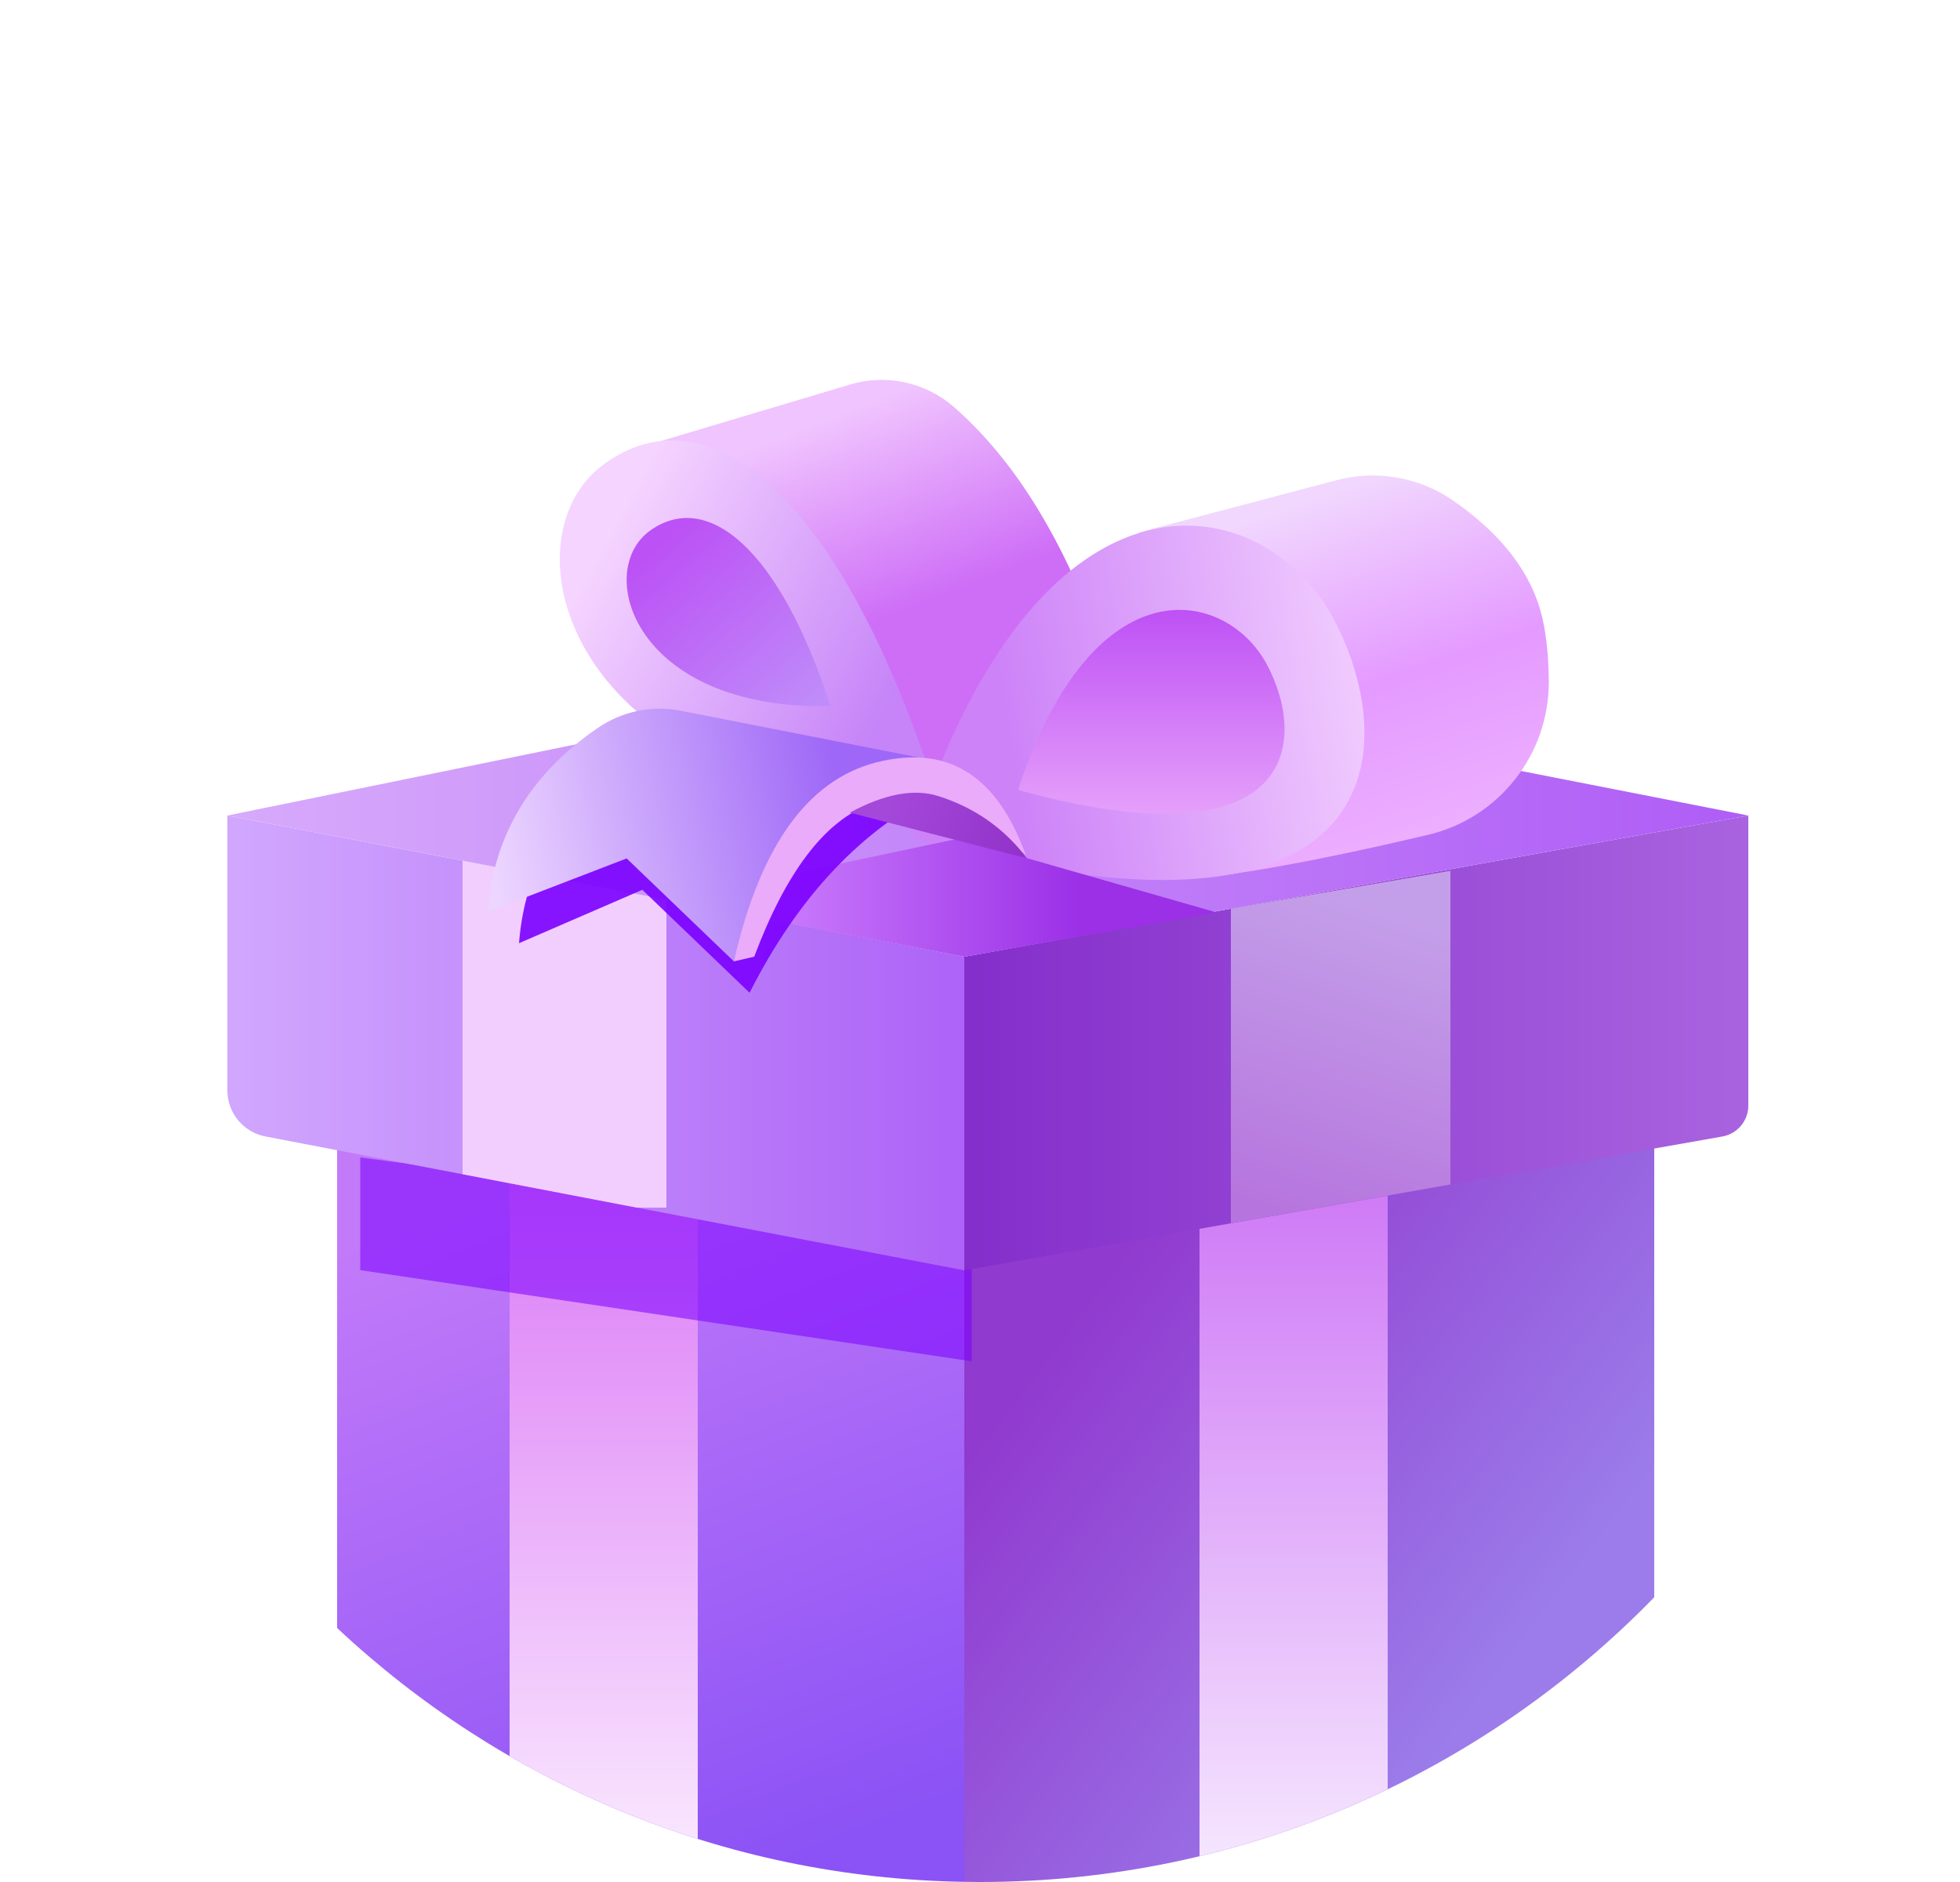
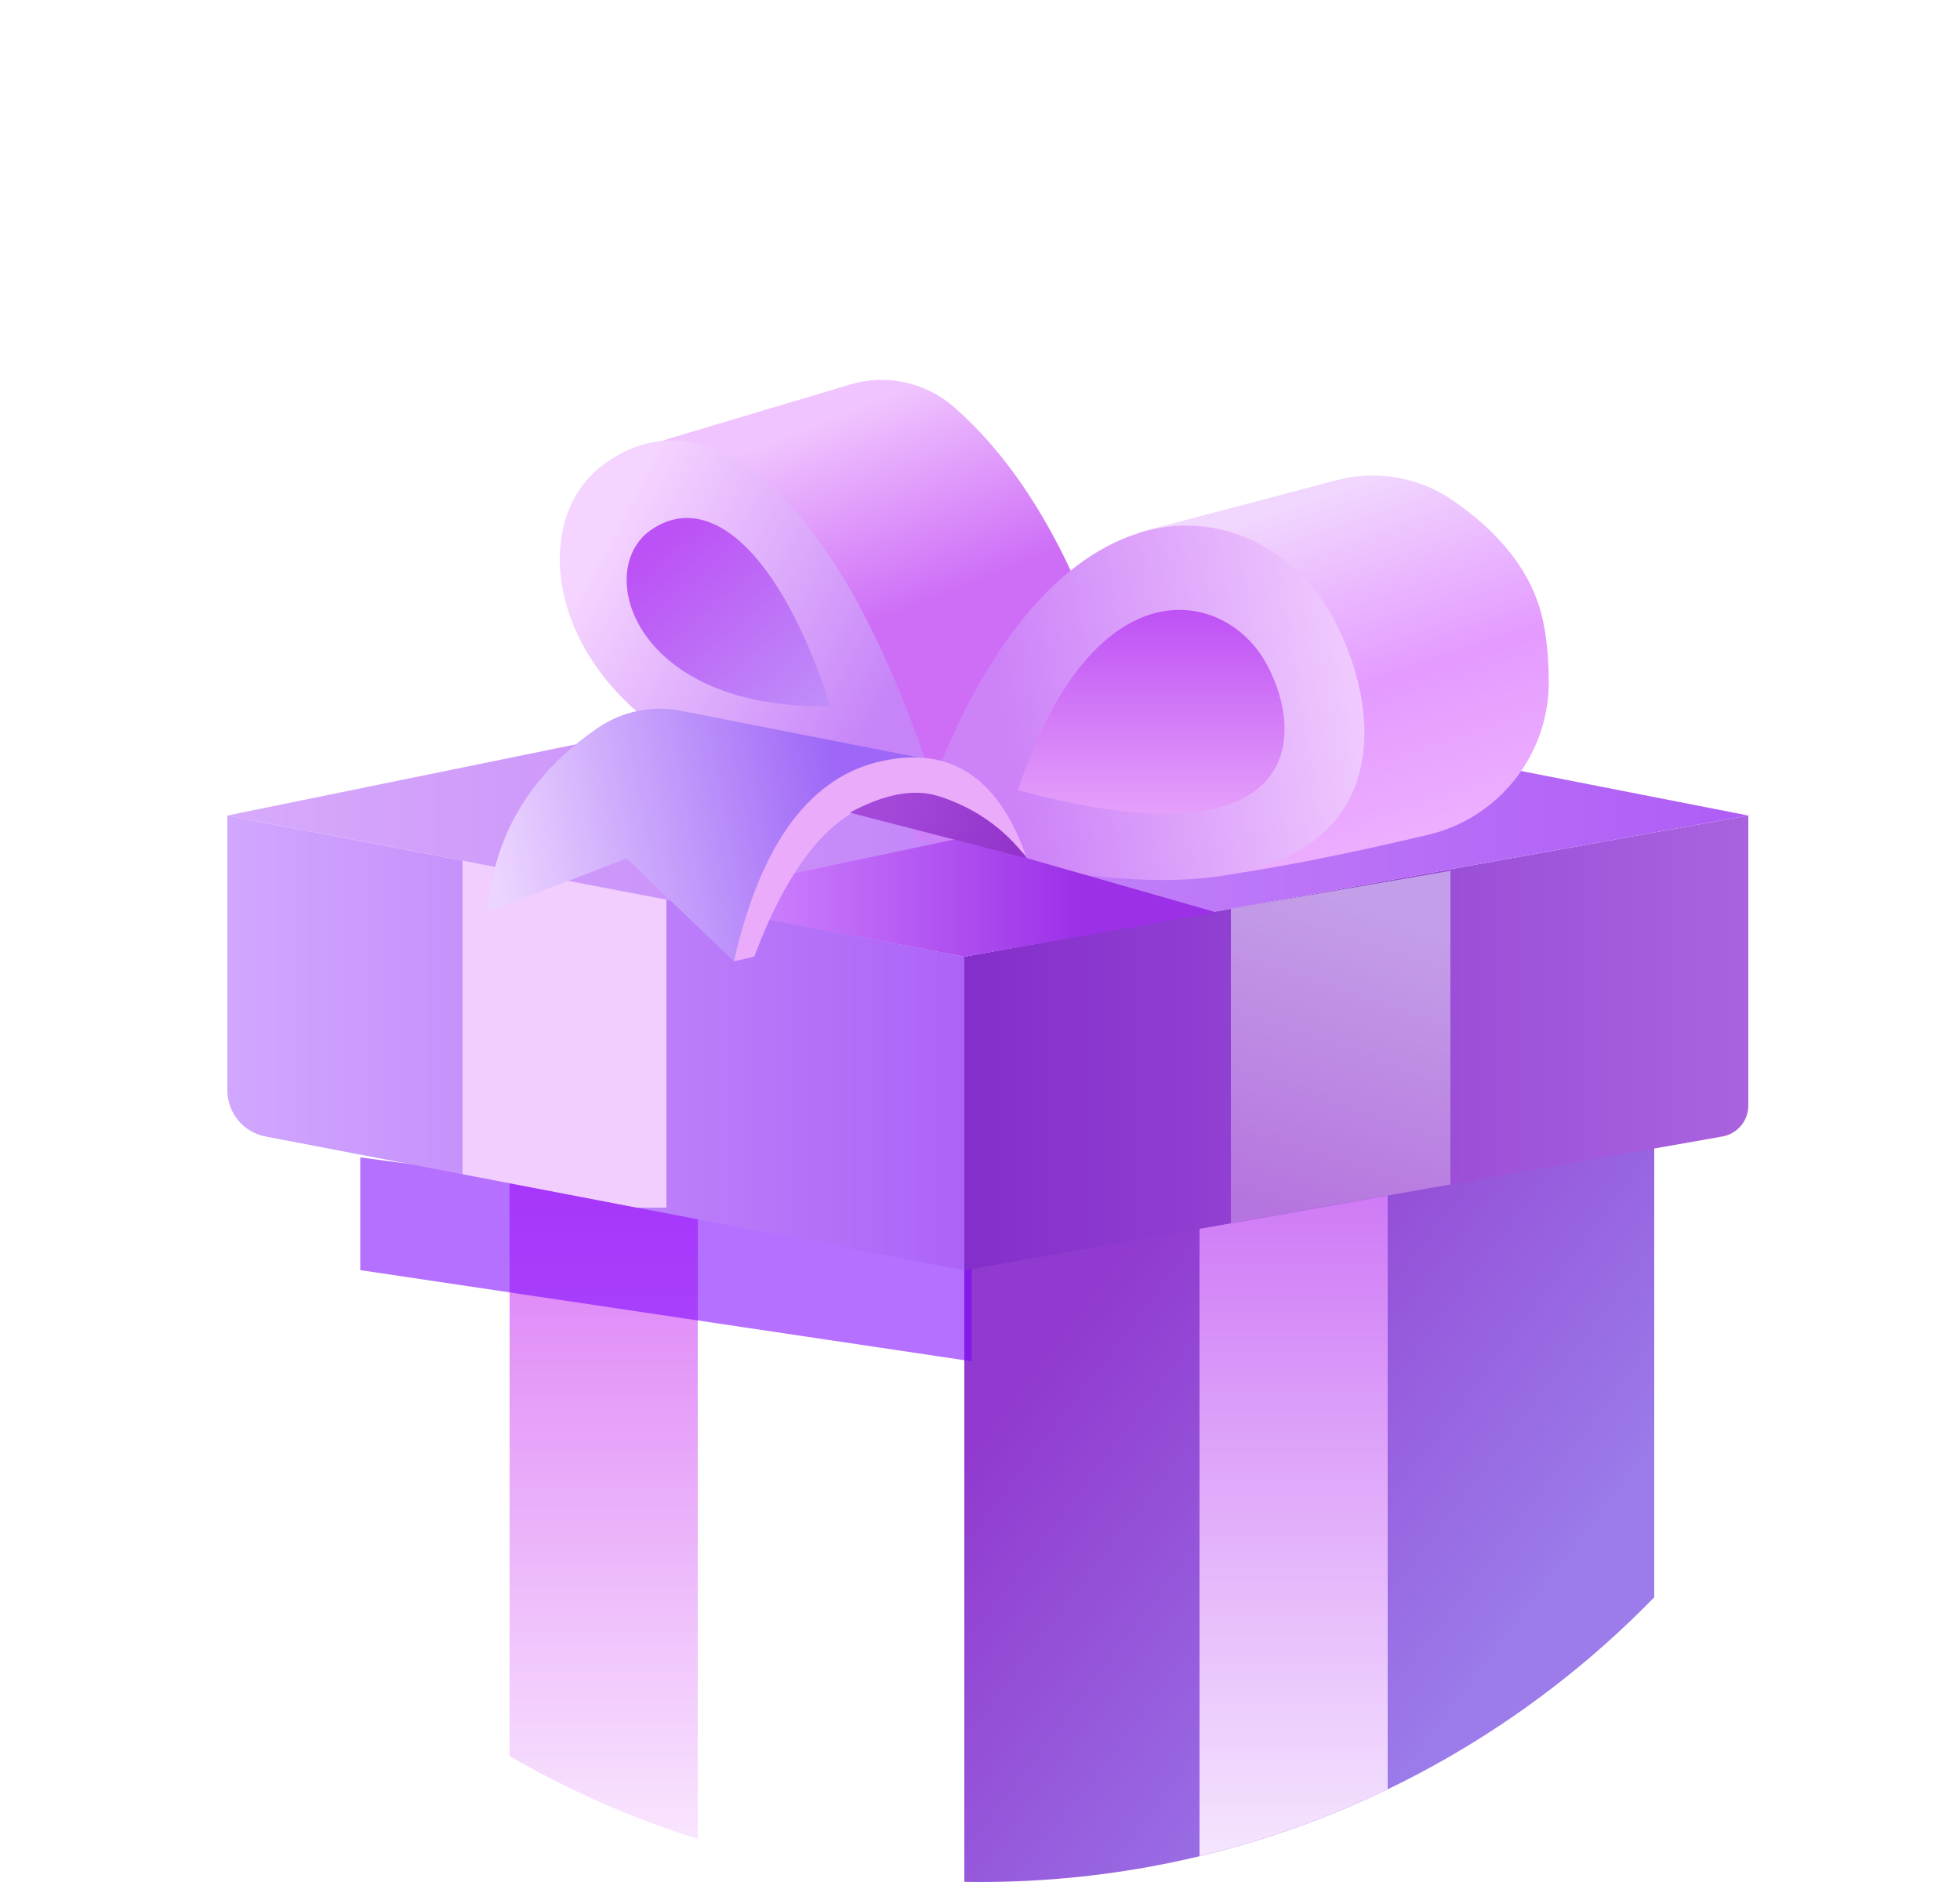
<svg xmlns="http://www.w3.org/2000/svg" width="25" height="24" viewBox="0 0 25 24" fill="none">
  <path d="M12.5 24C19.127 24 24.5 18.627 24.5 12C24.5 5.373 19.127 0 12.5 0C5.873 0 0.5 5.373 0.5 12C0.5 18.627 5.873 24 12.5 24Z" fill="white" fill-opacity="0.1" />
-   <path fill-rule="evenodd" clip-rule="evenodd" d="M12.3 12.8V23.998C9.208 23.948 6.4 22.728 4.3 20.761L4.3 12.8H12.3Z" fill="url(#paint0_linear_185_18945)" />
  <path fill-rule="evenodd" clip-rule="evenodd" d="M8.9 15L8.9 23.451C8.056 23.186 7.252 22.83 6.5 22.395L6.5 15H8.9Z" fill="url(#paint1_linear_185_18945)" />
  <path fill-rule="evenodd" clip-rule="evenodd" d="M21.1 12.8L21.1 20.369C18.92 22.609 15.872 24 12.5 24C12.433 24 12.366 23.999 12.3 23.998L12.3 12.8H21.1Z" fill="url(#paint2_linear_185_18945)" />
  <path fill-rule="evenodd" clip-rule="evenodd" d="M17.7 15.2L17.7 22.817C16.941 23.183 16.137 23.471 15.3 23.671L15.3 15.2H17.7Z" fill="url(#paint3_linear_185_18945)" />
  <g opacity="0.562" filter="url(#filter0_f_185_18945)">
    <path fill-rule="evenodd" clip-rule="evenodd" d="M4.595 14.76L12.395 15.789V17.36L4.595 16.197V14.76Z" fill="#7B00FF" />
  </g>
  <path fill-rule="evenodd" clip-rule="evenodd" d="M2.9 10.4L12.3 12.2V16.2L3.387 14.493C3.104 14.439 2.9 14.192 2.9 13.904V10.4Z" fill="url(#paint4_linear_185_18945)" />
  <path fill-rule="evenodd" clip-rule="evenodd" d="M5.9 10.975L8.5 11.472V15.4H8.122L5.9 14.974V10.975Z" fill="#F1CEFE" />
  <path fill-rule="evenodd" clip-rule="evenodd" d="M12.3 12.2L22.3 10.4V14.099C22.3 14.293 22.16 14.459 21.969 14.493L12.3 16.2V12.2Z" fill="url(#paint5_linear_185_18945)" />
  <path fill-rule="evenodd" clip-rule="evenodd" d="M18.5 11.105V15.105L15.7 15.599V11.587L18.5 11.105Z" fill="url(#paint6_linear_185_18945)" />
  <path fill-rule="evenodd" clip-rule="evenodd" d="M2.9 10.4L12.3 12.2L22.3 10.4L12.4 8.46L2.9 10.4Z" fill="url(#paint7_linear_185_18945)" />
  <path fill-rule="evenodd" clip-rule="evenodd" d="M11.973 10.209C13.176 8.932 13.852 8.23 14.001 8.104C13.525 6.814 12.914 5.842 12.167 5.19C11.805 4.874 11.306 4.765 10.845 4.903L8.169 5.702C8.973 5.919 9.705 6.418 10.364 7.199C11.023 7.98 11.559 8.983 11.973 10.209Z" fill="url(#paint8_linear_185_18945)" />
  <path fill-rule="evenodd" clip-rule="evenodd" d="M11.973 10.209C7.327 10.308 6.346 6.913 7.7 5.922C9.054 4.931 10.76 6.348 11.973 10.209Z" fill="url(#paint9_linear_185_18945)" />
  <path fill-rule="evenodd" clip-rule="evenodd" d="M10.593 9.005C8.093 9.057 7.566 7.283 8.294 6.765C9.022 6.248 9.94 6.988 10.593 9.005Z" fill="url(#paint10_linear_185_18945)" />
  <path fill-rule="evenodd" clip-rule="evenodd" d="M14.526 6.789L15.7 11.148L15.863 11.123L16.034 11.096L16.213 11.066L16.401 11.032C16.433 11.026 16.465 11.02 16.498 11.014L16.699 10.976L16.908 10.934L17.126 10.889L17.352 10.841L17.587 10.79L17.83 10.735L18.211 10.647C19.117 10.435 19.757 9.625 19.755 8.694C19.753 8.254 19.7 7.897 19.594 7.623C19.417 7.162 19.062 6.748 18.531 6.381C18.098 6.083 17.558 5.989 17.05 6.123L14.526 6.789Z" fill="url(#paint11_linear_185_18945)" />
  <path fill-rule="evenodd" clip-rule="evenodd" d="M11.648 10.694C13.288 5.616 16.146 6.235 17.022 7.914C17.899 9.592 17.697 12.394 11.648 10.694Z" fill="url(#paint12_linear_185_18945)" />
  <path fill-rule="evenodd" clip-rule="evenodd" d="M12.984 10.074C13.953 7.153 15.641 7.508 16.159 8.474C16.677 9.44 16.557 11.052 12.984 10.074Z" fill="url(#paint13_linear_185_18945)" />
  <path fill-rule="evenodd" clip-rule="evenodd" d="M12.3 12.2L15.518 11.636L12.226 10.694L8.5 11.481L12.3 12.2Z" fill="url(#paint14_linear_185_18945)" />
  <g opacity="0.9" filter="url(#filter1_f_185_18945)">
-     <path fill-rule="evenodd" clip-rule="evenodd" d="M9.561 12.66C9.561 12.66 9.105 12.222 8.193 11.347C7.144 11.801 6.62 12.028 6.62 12.028C6.696 11.056 7.161 10.276 8.016 9.688C8.33 9.472 8.72 9.394 9.094 9.471L12.006 10.076C11 10.566 10.185 11.427 9.561 12.66Z" fill="#7B00FF" />
-   </g>
+     </g>
  <path fill-rule="evenodd" clip-rule="evenodd" d="M9.361 12.26C9.361 12.26 8.905 11.822 7.993 10.947C6.811 11.401 6.22 11.629 6.22 11.629C6.296 10.652 6.765 9.87 7.626 9.282C7.936 9.07 8.317 8.991 8.685 9.064L11.806 9.677C10.8 10.166 9.985 11.027 9.361 12.26Z" fill="url(#paint15_linear_185_18945)" />
  <path fill-rule="evenodd" clip-rule="evenodd" d="M13.084 10.904C11.587 9.61 10.432 10.041 9.62 12.2L9.361 12.26C9.705 10.745 10.34 9.892 11.268 9.701C11.921 9.566 12.65 9.701 13.084 10.904Z" fill="#EAABFB" />
  <path fill-rule="evenodd" clip-rule="evenodd" d="M13.099 10.946L10.839 10.363C11.282 10.124 11.658 10.054 11.969 10.152C12.432 10.299 12.809 10.563 13.099 10.946Z" fill="url(#paint16_linear_185_18945)" />
  <defs>
    <filter id="filter0_f_185_18945" x="1.929" y="12.093" width="13.133" height="7.933" filterUnits="userSpaceOnUse" color-interpolation-filters="sRGB">
      <feFlood flood-opacity="0" result="BackgroundImageFix" />
      <feBlend mode="normal" in="SourceGraphic" in2="BackgroundImageFix" result="shape" />
      <feGaussianBlur stdDeviation="1.333" result="effect1_foregroundBlur_185_18945" />
    </filter>
    <filter id="filter1_f_185_18945" x="5.02" y="7.842" width="8.586" height="6.418" filterUnits="userSpaceOnUse" color-interpolation-filters="sRGB">
      <feFlood flood-opacity="0" result="BackgroundImageFix" />
      <feBlend mode="normal" in="SourceGraphic" in2="BackgroundImageFix" result="shape" />
      <feGaussianBlur stdDeviation="0.8" result="effect1_foregroundBlur_185_18945" />
    </filter>
    <linearGradient id="paint0_linear_185_18945" x1="7.582" y1="14.64" x2="11.067" y2="23.368" gradientUnits="userSpaceOnUse">
      <stop stop-color="#C27AF9" />
      <stop offset="1" stop-color="#8B52F5" />
    </linearGradient>
    <linearGradient id="paint1_linear_185_18945" x1="7.7" y1="15" x2="7.7" y2="23.451" gradientUnits="userSpaceOnUse">
      <stop stop-color="#DB7AF6" />
      <stop offset="1" stop-color="#F9E5FE" />
    </linearGradient>
    <linearGradient id="paint2_linear_185_18945" x1="14.826" y1="15.341" x2="20.452" y2="19.596" gradientUnits="userSpaceOnUse">
      <stop stop-color="#913ACF" />
      <stop offset="1" stop-color="#9B7CEA" />
    </linearGradient>
    <linearGradient id="paint3_linear_185_18945" x1="16.5" y1="15.2" x2="16.5" y2="23.671" gradientUnits="userSpaceOnUse">
      <stop stop-color="#CF7AF6" />
      <stop offset="1" stop-color="#F5E5FE" />
    </linearGradient>
    <linearGradient id="paint4_linear_185_18945" x1="12.3" y1="13.3" x2="2.9" y2="13.3" gradientUnits="userSpaceOnUse">
      <stop stop-color="#AD63F7" />
      <stop offset="1" stop-color="#D1A7FE" />
    </linearGradient>
    <linearGradient id="paint5_linear_185_18945" x1="22.3" y1="13.3" x2="12.3" y2="13.3" gradientUnits="userSpaceOnUse">
      <stop stop-color="#A963DF" />
      <stop offset="1" stop-color="#842ECB" />
    </linearGradient>
    <linearGradient id="paint6_linear_185_18945" x1="17.346" y1="11.447" x2="16.011" y2="15.331" gradientUnits="userSpaceOnUse">
      <stop stop-color="#C49FE9" />
      <stop offset="1" stop-color="#B675DE" />
    </linearGradient>
    <linearGradient id="paint7_linear_185_18945" x1="22.3" y1="10.33" x2="2.9" y2="10.33" gradientUnits="userSpaceOnUse">
      <stop stop-color="#AF5DF6" />
      <stop offset="1" stop-color="#D7AAFB" />
    </linearGradient>
    <linearGradient id="paint8_linear_185_18945" x1="11.085" y1="5.141" x2="12.041" y2="7.584" gradientUnits="userSpaceOnUse">
      <stop stop-color="#F0C4FE" />
      <stop offset="1" stop-color="#CE6EF7" />
    </linearGradient>
    <linearGradient id="paint9_linear_185_18945" x1="11.352" y1="8.945" x2="7.688" y2="6.963" gradientUnits="userSpaceOnUse">
      <stop stop-color="#C684F8" />
      <stop offset="1" stop-color="#F5D4FF" />
    </linearGradient>
    <linearGradient id="paint10_linear_185_18945" x1="8.566" y1="6.783" x2="10.418" y2="8.976" gradientUnits="userSpaceOnUse">
      <stop stop-color="#BC51F5" />
      <stop offset="1" stop-color="#BF8CF9" />
    </linearGradient>
    <linearGradient id="paint11_linear_185_18945" x1="17.14" y1="6.202" x2="18.576" y2="10.46" gradientUnits="userSpaceOnUse">
      <stop stop-color="#F1D7FE" />
      <stop offset="0.56" stop-color="#E49AFF" />
      <stop offset="1" stop-color="#ECAEFF" />
    </linearGradient>
    <linearGradient id="paint12_linear_185_18945" x1="17.404" y1="8.962" x2="12.892" y2="9.699" gradientUnits="userSpaceOnUse">
      <stop stop-color="#F0CBFE" />
      <stop offset="1" stop-color="#CD82F8" />
    </linearGradient>
    <linearGradient id="paint13_linear_185_18945" x1="14.684" y1="7.778" x2="14.684" y2="10.378" gradientUnits="userSpaceOnUse">
      <stop stop-color="#BE51F5" />
      <stop offset="1" stop-color="#E5A0FA" />
    </linearGradient>
    <linearGradient id="paint14_linear_185_18945" x1="9.606" y1="11.447" x2="13.787" y2="11.447" gradientUnits="userSpaceOnUse">
      <stop stop-color="#CE81FE" />
      <stop offset="1" stop-color="#9B30E7" />
    </linearGradient>
    <linearGradient id="paint15_linear_185_18945" x1="10.773" y1="10.355" x2="6.33" y2="11.217" gradientUnits="userSpaceOnUse">
      <stop stop-color="#9E67F7" />
      <stop offset="1" stop-color="#ECD5FF" />
    </linearGradient>
    <linearGradient id="paint16_linear_185_18945" x1="13.099" y1="10.563" x2="11.443" y2="9.954" gradientUnits="userSpaceOnUse">
      <stop stop-color="#9233C9" />
      <stop offset="1" stop-color="#A448DA" />
    </linearGradient>
  </defs>
</svg>